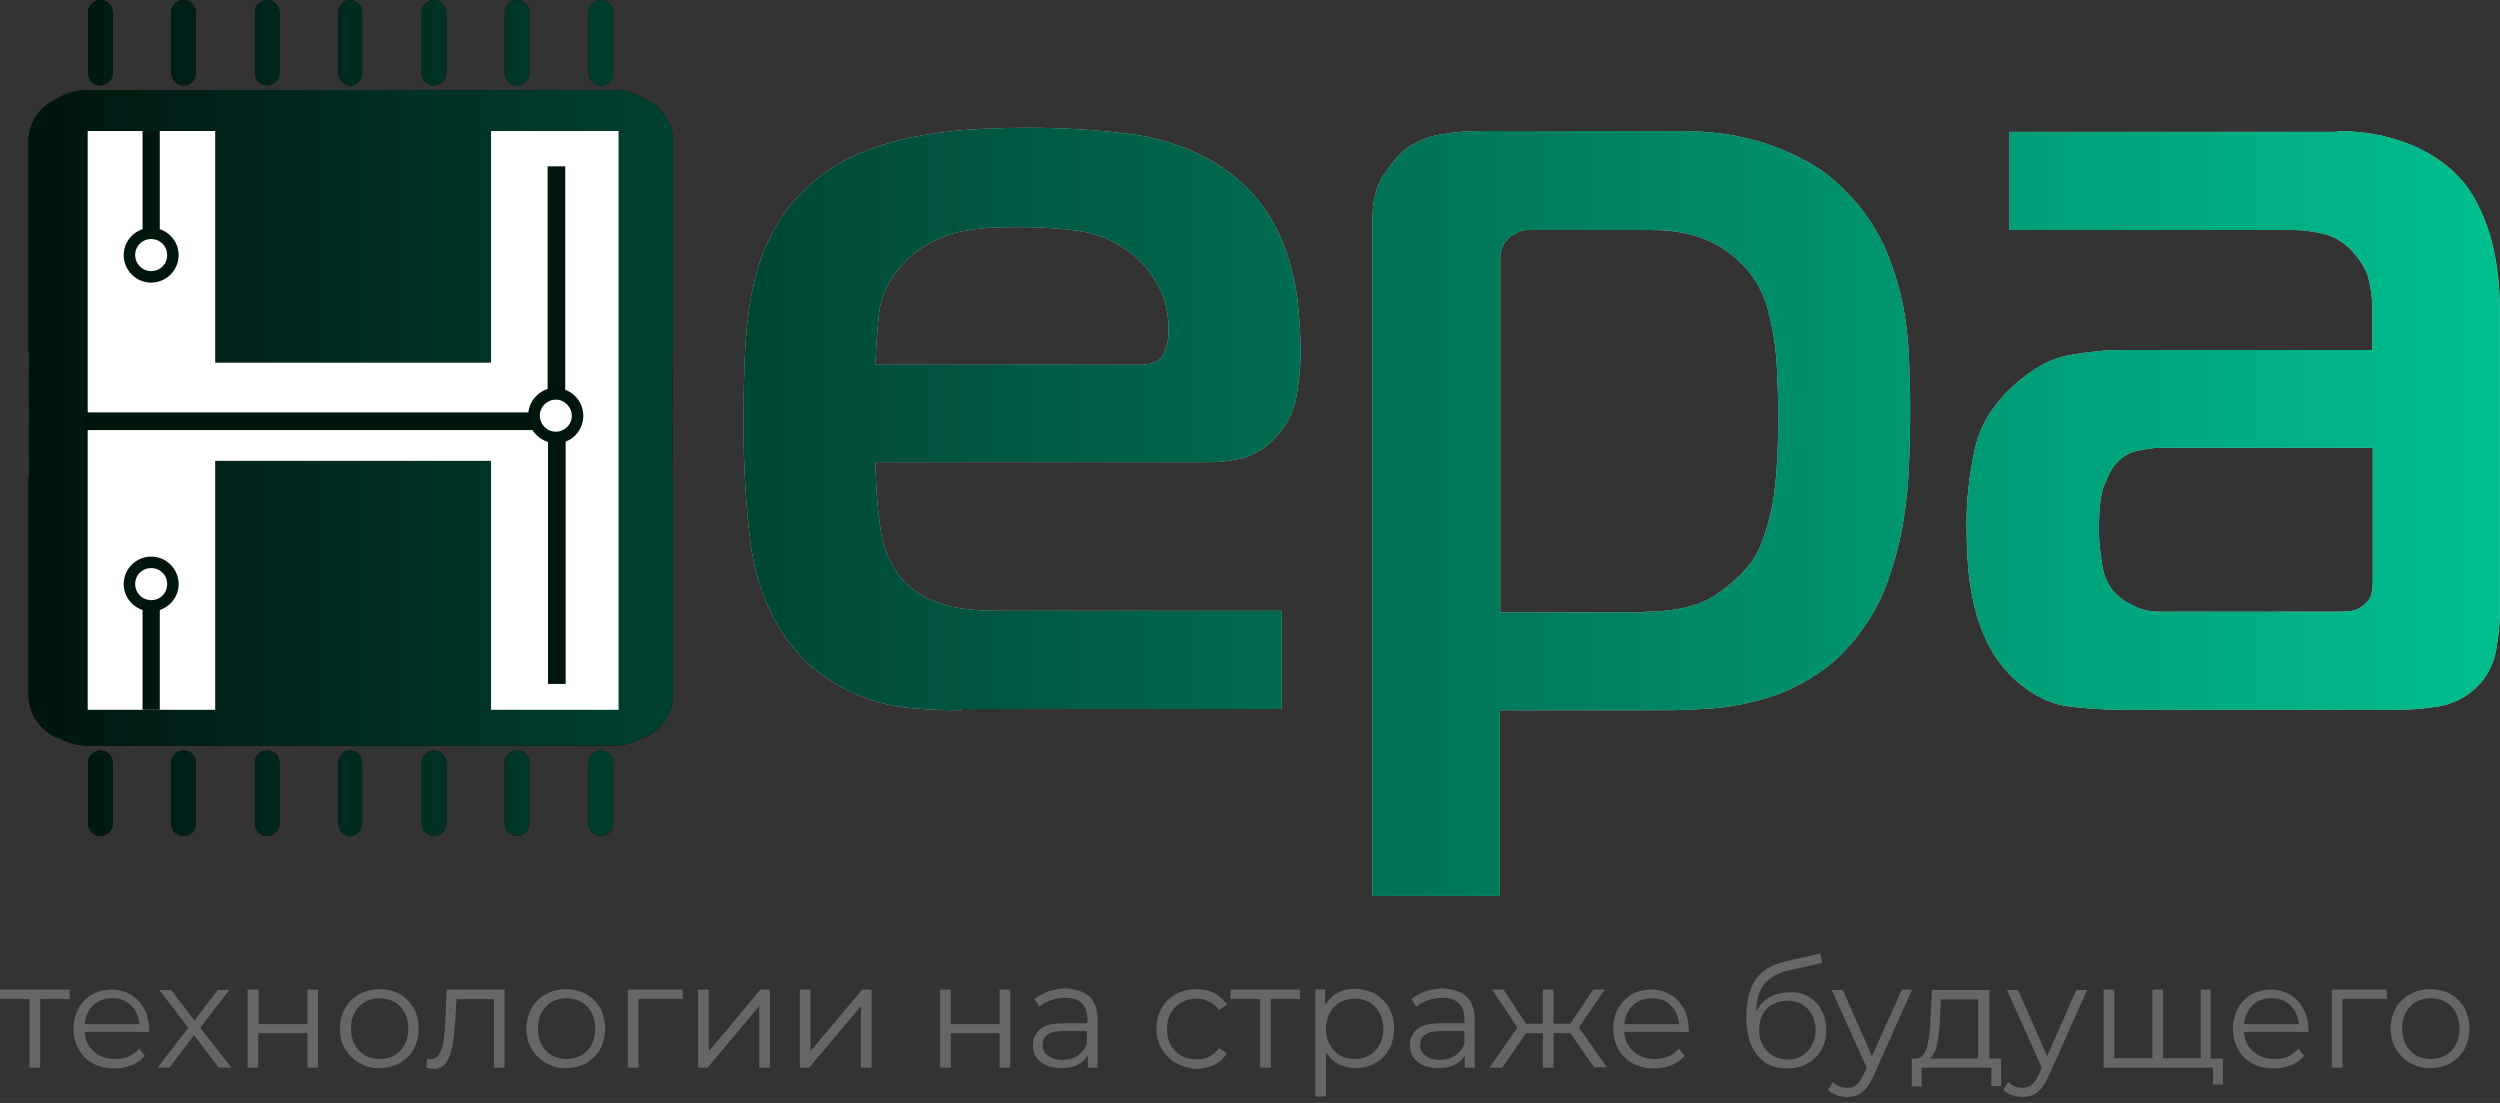
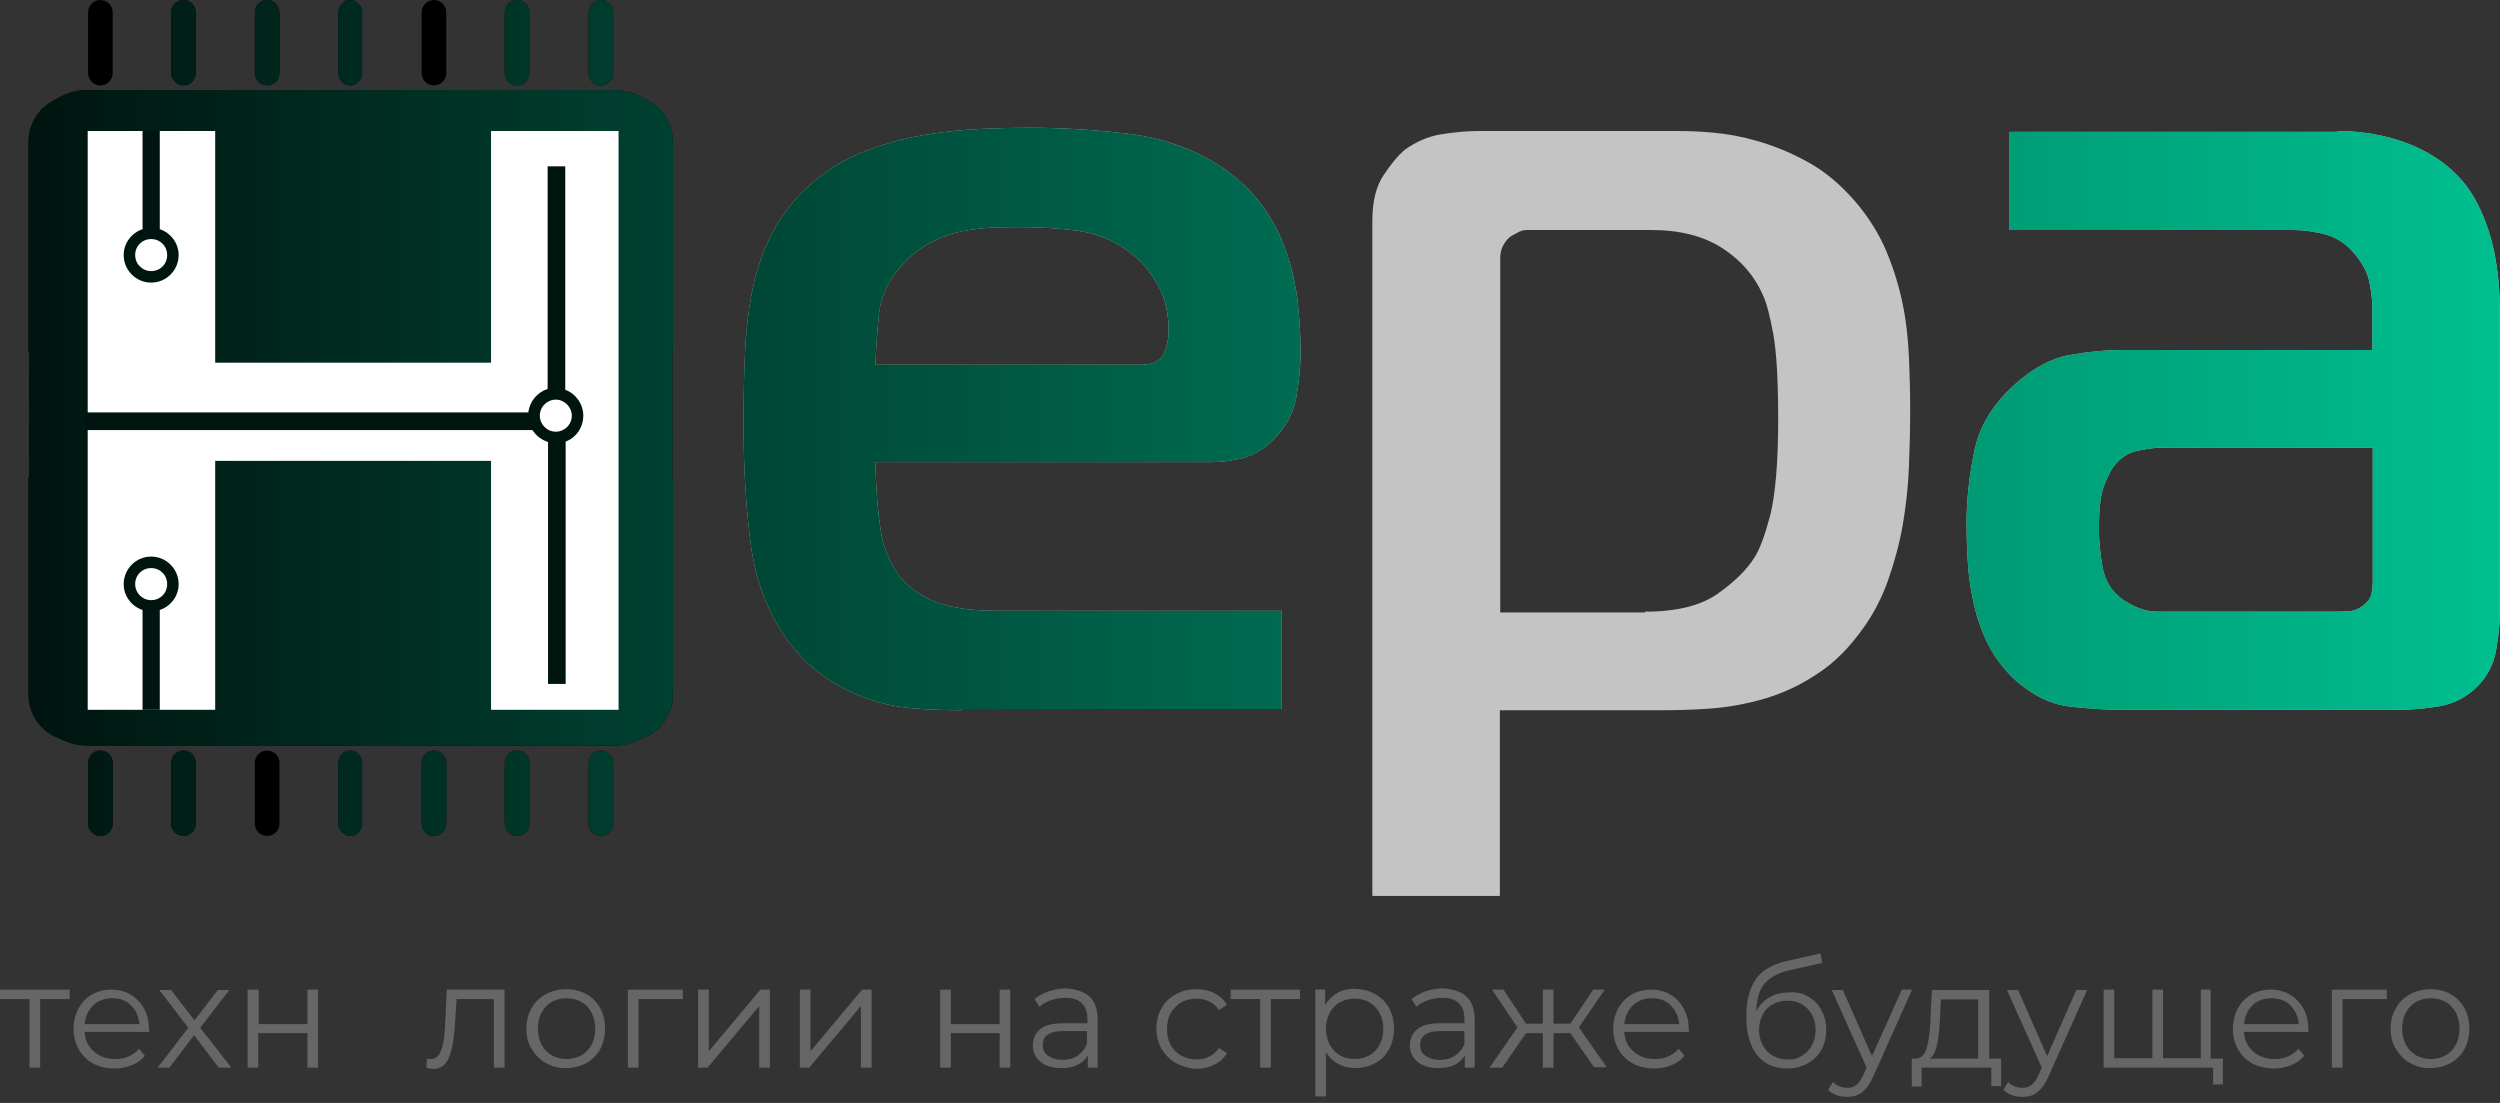
<svg xmlns="http://www.w3.org/2000/svg" width="102" height="45" viewBox="0 0 102 45" fill="none">
  <rect x="0" y="0" width="102" height="45" fill="#333333" stroke="none" />
  <path d="M20.799 11.665L23.475 14.346H27.455V5.782C27.455 4.742 26.619 3.888 25.566 3.888H16.869V8.028L19.545 10.709C19.695 10.86 19.695 11.095 19.545 11.246C19.478 11.313 19.377 11.363 19.277 11.363C19.177 11.363 19.093 11.329 19.009 11.246L16.233 8.463C16.166 8.396 16.116 8.296 16.116 8.195V3.888H14.678V13.123C14.678 13.324 14.51 13.492 14.31 13.492C14.109 13.492 13.942 13.324 13.942 13.123V3.888H12.504V8.178C12.504 8.279 12.47 8.38 12.386 8.447L9.61 11.229C9.543 11.296 9.443 11.346 9.342 11.346C9.242 11.346 9.159 11.313 9.075 11.229C8.924 11.078 8.924 10.843 9.075 10.693L11.751 8.011V3.888H3.054C2.017 3.888 1.164 4.726 1.164 5.782V14.346H5.145L7.821 11.665C7.971 11.514 8.205 11.514 8.356 11.665C8.506 11.815 8.506 12.05 8.356 12.201L5.579 14.983C5.513 15.05 5.412 15.101 5.312 15.101H1.181V16.542H10.229C10.43 16.542 10.597 16.709 10.597 16.911C10.597 17.112 10.43 17.279 10.229 17.279H1.181V18.721H5.312C5.412 18.721 5.513 18.754 5.579 18.838L8.356 21.62C8.506 21.771 8.506 22.006 8.356 22.157C8.289 22.224 8.188 22.274 8.088 22.274C7.988 22.274 7.904 22.241 7.821 22.157L5.145 19.475H1.164V28.341C1.164 29.381 2 30.235 3.054 30.235H11.751V26.096L9.075 23.414C8.924 23.263 8.924 23.028 9.075 22.877C9.225 22.727 9.46 22.727 9.61 22.877L12.386 25.66C12.453 25.727 12.504 25.827 12.504 25.928V30.219H13.942V20.983C13.942 20.782 14.109 20.615 14.31 20.615C14.51 20.615 14.678 20.782 14.678 20.983V30.219H16.116V25.928C16.116 25.827 16.149 25.727 16.233 25.66L19.009 22.877C19.16 22.727 19.394 22.727 19.545 22.877C19.695 23.028 19.695 23.263 19.545 23.414L16.869 26.096V30.235H25.566C26.602 30.235 27.455 29.397 27.455 28.341V19.475H23.475L20.799 22.157C20.732 22.224 20.632 22.274 20.531 22.274C20.431 22.274 20.347 22.241 20.264 22.157C20.113 22.006 20.113 21.771 20.264 21.62L23.04 18.838C23.107 18.771 23.207 18.721 23.308 18.721H27.439V17.279H18.374C18.173 17.279 18.006 17.112 18.006 16.911C18.006 16.709 18.173 16.542 18.374 16.542H27.422V15.101H23.291C23.191 15.101 23.09 15.067 23.023 14.983L20.247 12.201C20.096 12.05 20.096 11.815 20.247 11.665C20.414 11.514 20.648 11.514 20.799 11.665ZM24.545 5.949C24.997 5.949 25.381 6.318 25.381 6.787C25.381 7.24 25.014 7.625 24.545 7.625C24.094 7.625 23.709 7.257 23.709 6.787C23.709 6.318 24.094 5.949 24.545 5.949ZM4.057 7.609C3.606 7.609 3.221 7.24 3.221 6.771C3.221 6.318 3.589 5.932 4.057 5.932C4.509 5.932 4.894 6.301 4.894 6.771C4.877 7.24 4.509 7.609 4.057 7.609ZM4.057 28.157C3.606 28.157 3.221 27.788 3.221 27.319C3.221 26.866 3.589 26.481 4.057 26.481C4.509 26.481 4.894 26.85 4.894 27.319C4.877 27.771 4.509 28.157 4.057 28.157ZM24.545 26.481C24.997 26.481 25.381 26.85 25.381 27.319C25.381 27.771 25.014 28.157 24.545 28.157C24.094 28.157 23.709 27.788 23.709 27.319C23.709 26.866 24.094 26.481 24.545 26.481Z" fill="black" />
  <path d="M14.29 3.486C14.44 3.486 14.574 3.419 14.658 3.302C14.725 3.218 14.775 3.101 14.775 2.983V0.503C14.775 0.385 14.725 0.268 14.658 0.184C14.574 0.084 14.44 0 14.29 0C14.139 0 14.005 0.067 13.922 0.184C13.855 0.268 13.805 0.385 13.805 0.503V2.983C13.805 3.101 13.855 3.218 13.922 3.302C14.005 3.419 14.139 3.486 14.29 3.486Z" fill="black" />
  <path d="M10.9 3.486C11.168 3.486 11.402 3.268 11.402 2.983V0.503C11.402 0.235 11.184 0 10.9 0C10.633 0 10.398 0.218 10.398 0.503V2.983C10.398 3.252 10.616 3.486 10.9 3.486Z" fill="black" />
  <path d="M7.486 3.486C7.754 3.486 7.988 3.268 7.988 2.983V0.503C7.988 0.235 7.77 0 7.486 0C7.219 0 6.984 0.218 6.984 0.503V2.983C7.001 3.252 7.219 3.486 7.486 3.486Z" fill="black" />
  <path d="M4.095 3.486C4.363 3.486 4.597 3.268 4.597 2.983V0.503C4.597 0.235 4.38 0 4.095 0C3.828 0 3.594 0.218 3.594 0.503V2.983C3.594 3.252 3.811 3.486 4.095 3.486Z" fill="black" />
  <path d="M17.705 3.486C17.973 3.486 18.207 3.268 18.207 2.983V0.503C18.207 0.235 17.989 0 17.705 0C17.437 0 17.203 0.218 17.203 0.503V2.983C17.203 3.252 17.421 3.486 17.705 3.486Z" fill="black" />
  <path d="M21.096 3.486C21.363 3.486 21.597 3.268 21.597 2.983V0.503C21.597 0.235 21.38 0 21.096 0C20.828 0 20.594 0.218 20.594 0.503V2.983C20.594 3.252 20.828 3.486 21.096 3.486Z" fill="black" />
  <path d="M24.517 3.486C24.785 3.486 25.019 3.268 25.019 2.983V0.503C25.019 0.235 24.802 0 24.517 0C24.25 0 24.016 0.218 24.016 0.503V2.983C24.016 3.252 24.233 3.486 24.517 3.486Z" fill="black" />
  <path d="M14.29 30.621C14.139 30.621 14.005 30.688 13.922 30.805C13.855 30.889 13.805 31.007 13.805 31.124V33.605C13.805 33.722 13.855 33.839 13.922 33.923C14.005 34.023 14.139 34.107 14.29 34.107C14.44 34.107 14.574 34.04 14.658 33.923C14.725 33.839 14.775 33.722 14.775 33.605V31.124C14.775 31.007 14.725 30.889 14.658 30.805C14.574 30.688 14.44 30.621 14.29 30.621Z" fill="black" />
  <path d="M10.9 30.621C10.633 30.621 10.398 30.839 10.398 31.124V33.605C10.398 33.873 10.616 34.107 10.9 34.107C11.168 34.107 11.402 33.889 11.402 33.605V31.124C11.402 30.839 11.168 30.621 10.9 30.621Z" fill="black" />
  <path d="M7.486 30.621C7.219 30.621 6.984 30.839 6.984 31.124V33.605C6.984 33.873 7.202 34.107 7.486 34.107C7.754 34.107 7.988 33.889 7.988 33.605V31.124C7.988 30.839 7.77 30.621 7.486 30.621Z" fill="black" />
  <path d="M4.095 30.621C3.828 30.621 3.594 30.839 3.594 31.124V33.605C3.594 33.873 3.811 34.107 4.095 34.107C4.363 34.107 4.597 33.889 4.597 33.605V31.124C4.597 30.839 4.363 30.621 4.095 30.621Z" fill="black" />
  <path d="M17.705 30.621C17.437 30.621 17.203 30.839 17.203 31.124V33.605C17.203 33.873 17.421 34.107 17.705 34.107C17.973 34.107 18.207 33.889 18.207 33.605V31.124C18.207 30.839 17.973 30.621 17.705 30.621Z" fill="black" />
  <path d="M21.096 30.621C20.828 30.621 20.594 30.839 20.594 31.124V33.605C20.594 33.873 20.811 34.107 21.096 34.107C21.363 34.107 21.597 33.889 21.597 33.605V31.124C21.597 30.839 21.38 30.621 21.096 30.621Z" fill="black" />
  <path d="M24.517 30.621C24.25 30.621 24.016 30.839 24.016 31.124V33.605C24.016 33.873 24.233 34.107 24.517 34.107C24.785 34.107 25.019 33.889 25.019 33.605V31.124C25.019 30.839 24.785 30.621 24.517 30.621Z" fill="black" />
  <path d="M25.037 30.421H3.579C2.258 30.421 1.188 29.348 1.188 28.024V6.068C1.188 4.744 2.258 3.671 3.579 3.671H25.037C26.358 3.671 27.429 4.744 27.429 6.068V28.041C27.412 29.365 26.341 30.421 25.037 30.421Z" fill="black" />
  <path d="M39.233 28.977C38.648 28.977 38.013 28.961 37.36 28.91C36.708 28.86 36.072 28.743 35.454 28.525C34.835 28.324 34.216 28.005 33.631 27.603C33.045 27.201 32.51 26.665 32.025 25.977C31.256 24.854 30.788 23.53 30.604 22.005C30.42 20.497 30.336 18.938 30.336 17.362C30.336 16.256 30.353 15.234 30.403 14.262C30.453 13.29 30.57 12.401 30.754 11.58C30.938 10.759 31.222 10.021 31.607 9.334C31.975 8.647 32.493 8.027 33.146 7.457C33.798 6.887 34.517 6.468 35.303 6.166C36.089 5.865 36.875 5.647 37.678 5.513C38.481 5.379 39.25 5.295 39.986 5.261C40.722 5.228 41.374 5.211 41.943 5.211C43.331 5.211 44.703 5.295 46.057 5.462C47.412 5.63 48.633 6.049 49.72 6.736C50.406 7.189 50.958 7.692 51.392 8.245C51.827 8.814 52.162 9.418 52.413 10.088C52.663 10.759 52.831 11.463 52.931 12.183C53.015 12.904 53.065 13.642 53.065 14.396C53.065 14.982 52.998 15.602 52.881 16.239C52.764 16.876 52.446 17.446 51.944 17.949C51.593 18.301 51.192 18.536 50.774 18.67C50.339 18.787 49.887 18.854 49.419 18.854H35.721C35.721 19.357 35.755 19.944 35.805 20.597C35.872 21.251 35.939 21.754 36.022 22.106C36.206 22.726 36.457 23.229 36.775 23.597C37.093 23.966 37.494 24.251 37.929 24.452C38.364 24.653 38.849 24.77 39.334 24.838C39.819 24.905 40.304 24.921 40.772 24.921H52.296V28.927H39.233V28.977ZM46.526 14.882C47.027 14.882 47.345 14.731 47.479 14.429C47.613 14.128 47.679 13.826 47.679 13.491C47.679 12.753 47.529 12.116 47.211 11.58C46.894 11.044 46.559 10.625 46.158 10.34C45.505 9.837 44.786 9.535 44 9.418C43.214 9.317 42.445 9.267 41.709 9.267C41.358 9.267 40.973 9.267 40.555 9.284C40.137 9.301 39.702 9.351 39.267 9.435C38.815 9.518 38.38 9.686 37.962 9.904C37.528 10.122 37.143 10.44 36.792 10.826C36.257 11.412 35.956 12.049 35.872 12.72C35.805 13.39 35.738 14.111 35.721 14.882H46.526Z" fill="#C4C4C4" />
  <path d="M61.194 36.554H55.992V9C55.992 8.229 56.143 7.608 56.444 7.156C56.745 6.703 57.029 6.351 57.33 6.1C57.782 5.781 58.267 5.564 58.802 5.48C59.337 5.396 59.822 5.346 60.274 5.346H68.502C68.887 5.346 69.355 5.362 69.907 5.413C70.459 5.463 71.044 5.564 71.68 5.748C72.316 5.932 72.968 6.184 73.62 6.536C74.272 6.871 74.874 7.34 75.443 7.944C76.028 8.564 76.497 9.251 76.848 9.988C77.183 10.726 77.433 11.497 77.601 12.268C77.768 13.039 77.852 13.81 77.885 14.564C77.918 15.318 77.935 16.022 77.935 16.676C77.935 17.447 77.918 18.235 77.885 19.039C77.852 19.844 77.768 20.631 77.634 21.402C77.5 22.173 77.299 22.911 77.049 23.631C76.798 24.352 76.463 25.006 76.045 25.593C75.477 26.397 74.858 27.034 74.155 27.486C73.453 27.956 72.734 28.291 71.981 28.509C71.228 28.727 70.476 28.861 69.757 28.911C69.037 28.961 68.368 28.978 67.783 28.978H61.194V36.554ZM67.114 24.956C68.419 24.956 69.406 24.704 70.091 24.218C70.777 23.732 71.262 23.246 71.563 22.777C71.797 22.425 72.014 21.821 72.232 21C72.433 20.162 72.55 18.872 72.55 17.128C72.55 15.519 72.483 14.363 72.349 13.625C72.215 12.905 72.081 12.368 71.931 12.05C71.596 11.279 71.061 10.642 70.292 10.139C69.522 9.636 68.552 9.385 67.398 9.385H62.281C62.164 9.385 62.03 9.419 61.896 9.502C61.762 9.569 61.645 9.636 61.562 9.703C61.327 9.938 61.21 10.206 61.21 10.508V24.989H67.114V24.956Z" fill="#C4C4C4" />
  <path d="M95.37 5.346C96.374 5.346 97.31 5.513 98.18 5.832C99.033 6.167 99.736 6.603 100.271 7.173C100.772 7.675 101.191 8.396 101.508 9.335C101.826 10.273 101.993 11.413 101.993 12.737V25.006C101.993 25.425 101.943 25.928 101.843 26.514C101.742 27.101 101.475 27.62 101.057 28.023C100.639 28.442 100.137 28.693 99.552 28.811C98.966 28.911 98.381 28.961 97.812 28.961H86.556C85.904 28.961 85.202 28.911 84.449 28.827C83.696 28.744 82.977 28.392 82.291 27.805C81.823 27.386 81.439 26.9 81.154 26.363C80.87 25.81 80.669 25.241 80.535 24.654C80.402 24.067 80.318 23.481 80.284 22.911C80.251 22.341 80.234 21.838 80.234 21.402C80.234 20.363 80.351 19.341 80.569 18.335C80.786 17.329 81.355 16.441 82.241 15.653C82.977 15 83.73 14.598 84.483 14.48C85.235 14.346 85.921 14.279 86.556 14.279H96.792V12.637C96.792 12.285 96.758 11.916 96.675 11.53C96.608 11.145 96.407 10.776 96.123 10.424C95.772 9.972 95.354 9.703 94.902 9.569C94.45 9.452 93.999 9.385 93.597 9.385H81.99V5.379H95.37V5.346ZM88.112 18.268C87.928 18.268 87.644 18.302 87.242 18.385C86.841 18.453 86.489 18.687 86.205 19.073C86.121 19.19 86.004 19.425 85.854 19.793C85.703 20.145 85.636 20.765 85.636 21.62C85.636 21.972 85.67 22.425 85.754 22.961C85.82 23.497 86.021 23.933 86.356 24.252C86.54 24.436 86.774 24.587 87.091 24.738C87.409 24.889 87.727 24.956 88.045 24.956H95.287C95.437 24.956 95.621 24.956 95.839 24.939C96.056 24.922 96.257 24.838 96.441 24.687C96.625 24.537 96.725 24.386 96.758 24.218C96.792 24.05 96.809 23.883 96.809 23.698V18.268H88.112Z" fill="#C4C4C4" />
  <path d="M20.799 11.665L23.475 14.346H27.455V5.782C27.455 4.742 26.619 3.888 25.566 3.888H16.869V8.028L19.545 10.709C19.695 10.86 19.695 11.095 19.545 11.246C19.478 11.313 19.377 11.363 19.277 11.363C19.177 11.363 19.093 11.329 19.009 11.246L16.233 8.463C16.166 8.396 16.116 8.296 16.116 8.195V3.888H14.678V13.123C14.678 13.324 14.51 13.492 14.31 13.492C14.109 13.492 13.942 13.324 13.942 13.123V3.888H12.504V8.178C12.504 8.279 12.47 8.38 12.386 8.447L9.61 11.229C9.543 11.296 9.443 11.346 9.342 11.346C9.242 11.346 9.159 11.313 9.075 11.229C8.924 11.078 8.924 10.843 9.075 10.693L11.751 8.011V3.888H3.054C2.017 3.888 1.164 4.726 1.164 5.782V14.346H5.145L7.821 11.665C7.971 11.514 8.205 11.514 8.356 11.665C8.506 11.815 8.506 12.05 8.356 12.201L5.579 14.983C5.513 15.05 5.412 15.101 5.312 15.101H1.181V16.542H10.229C10.43 16.542 10.597 16.709 10.597 16.911C10.597 17.112 10.43 17.279 10.229 17.279H1.181V18.721H5.312C5.412 18.721 5.513 18.754 5.579 18.838L8.356 21.62C8.506 21.771 8.506 22.006 8.356 22.157C8.289 22.224 8.188 22.274 8.088 22.274C7.988 22.274 7.904 22.241 7.821 22.157L5.145 19.475H1.164V28.341C1.164 29.381 2 30.235 3.054 30.235H11.751V26.096L9.075 23.414C8.924 23.263 8.924 23.028 9.075 22.877C9.225 22.727 9.46 22.727 9.61 22.877L12.386 25.66C12.453 25.727 12.504 25.827 12.504 25.928V30.219H13.942V20.983C13.942 20.782 14.109 20.615 14.31 20.615C14.51 20.615 14.678 20.782 14.678 20.983V30.219H16.116V25.928C16.116 25.827 16.149 25.727 16.233 25.66L19.009 22.877C19.16 22.727 19.394 22.727 19.545 22.877C19.695 23.028 19.695 23.263 19.545 23.414L16.869 26.096V30.235H25.566C26.602 30.235 27.455 29.397 27.455 28.341V19.475H23.475L20.799 22.157C20.732 22.224 20.632 22.274 20.531 22.274C20.431 22.274 20.347 22.241 20.264 22.157C20.113 22.006 20.113 21.771 20.264 21.62L23.04 18.838C23.107 18.771 23.207 18.721 23.308 18.721H27.439V17.279H18.374C18.173 17.279 18.006 17.112 18.006 16.911C18.006 16.709 18.173 16.542 18.374 16.542H27.422V15.101H23.291C23.191 15.101 23.09 15.067 23.023 14.983L20.247 12.201C20.096 12.05 20.096 11.815 20.247 11.665C20.414 11.514 20.648 11.514 20.799 11.665ZM24.545 5.949C24.997 5.949 25.381 6.318 25.381 6.787C25.381 7.24 25.014 7.625 24.545 7.625C24.094 7.625 23.709 7.257 23.709 6.787C23.709 6.318 24.094 5.949 24.545 5.949ZM4.057 7.609C3.606 7.609 3.221 7.24 3.221 6.771C3.221 6.318 3.589 5.932 4.057 5.932C4.509 5.932 4.894 6.301 4.894 6.771C4.877 7.24 4.509 7.609 4.057 7.609ZM4.057 28.157C3.606 28.157 3.221 27.788 3.221 27.319C3.221 26.866 3.589 26.481 4.057 26.481C4.509 26.481 4.894 26.85 4.894 27.319C4.877 27.771 4.509 28.157 4.057 28.157ZM24.545 26.481C24.997 26.481 25.381 26.85 25.381 27.319C25.381 27.771 25.014 28.157 24.545 28.157C24.094 28.157 23.709 27.788 23.709 27.319C23.709 26.866 24.094 26.481 24.545 26.481Z" fill="url(#paint0_linear_5480_935)" />
  <path d="M14.29 3.486C14.44 3.486 14.574 3.419 14.658 3.302C14.725 3.218 14.775 3.101 14.775 2.983V0.503C14.775 0.385 14.725 0.268 14.658 0.184C14.574 0.084 14.44 0 14.29 0C14.139 0 14.005 0.067 13.922 0.184C13.855 0.268 13.805 0.385 13.805 0.503V2.983C13.805 3.101 13.855 3.218 13.922 3.302C14.005 3.419 14.139 3.486 14.29 3.486Z" fill="url(#paint1_linear_5480_935)" />
  <path d="M10.9 3.486C11.168 3.486 11.402 3.268 11.402 2.983V0.503C11.402 0.235 11.184 0 10.9 0C10.633 0 10.398 0.218 10.398 0.503V2.983C10.398 3.252 10.616 3.486 10.9 3.486Z" fill="url(#paint2_linear_5480_935)" />
  <path d="M7.486 3.486C7.754 3.486 7.988 3.268 7.988 2.983V0.503C7.988 0.235 7.77 0 7.486 0C7.219 0 6.984 0.218 6.984 0.503V2.983C7.001 3.252 7.219 3.486 7.486 3.486Z" fill="url(#paint3_linear_5480_935)" />
-   <path d="M4.095 3.486C4.363 3.486 4.597 3.268 4.597 2.983V0.503C4.597 0.235 4.38 0 4.095 0C3.828 0 3.594 0.218 3.594 0.503V2.983C3.594 3.252 3.811 3.486 4.095 3.486Z" fill="url(#paint4_linear_5480_935)" />
-   <path d="M17.705 3.486C17.973 3.486 18.207 3.268 18.207 2.983V0.503C18.207 0.235 17.989 0 17.705 0C17.437 0 17.203 0.218 17.203 0.503V2.983C17.203 3.252 17.421 3.486 17.705 3.486Z" fill="url(#paint5_linear_5480_935)" />
  <path d="M21.096 3.486C21.363 3.486 21.597 3.268 21.597 2.983V0.503C21.597 0.235 21.38 0 21.096 0C20.828 0 20.594 0.218 20.594 0.503V2.983C20.594 3.252 20.828 3.486 21.096 3.486Z" fill="url(#paint6_linear_5480_935)" />
  <path d="M24.517 3.486C24.785 3.486 25.019 3.268 25.019 2.983V0.503C25.019 0.235 24.802 0 24.517 0C24.25 0 24.016 0.218 24.016 0.503V2.983C24.016 3.252 24.233 3.486 24.517 3.486Z" fill="url(#paint7_linear_5480_935)" />
  <path d="M14.29 30.621C14.139 30.621 14.005 30.688 13.922 30.805C13.855 30.889 13.805 31.007 13.805 31.124V33.605C13.805 33.722 13.855 33.839 13.922 33.923C14.005 34.023 14.139 34.107 14.29 34.107C14.44 34.107 14.574 34.04 14.658 33.923C14.725 33.839 14.775 33.722 14.775 33.605V31.124C14.775 31.007 14.725 30.889 14.658 30.805C14.574 30.688 14.44 30.621 14.29 30.621Z" fill="url(#paint8_linear_5480_935)" />
-   <path d="M10.9 30.621C10.633 30.621 10.398 30.839 10.398 31.124V33.605C10.398 33.873 10.616 34.107 10.9 34.107C11.168 34.107 11.402 33.889 11.402 33.605V31.124C11.402 30.839 11.168 30.621 10.9 30.621Z" fill="url(#paint9_linear_5480_935)" />
  <path d="M7.486 30.621C7.219 30.621 6.984 30.839 6.984 31.124V33.605C6.984 33.873 7.202 34.107 7.486 34.107C7.754 34.107 7.988 33.889 7.988 33.605V31.124C7.988 30.839 7.77 30.621 7.486 30.621Z" fill="url(#paint10_linear_5480_935)" />
  <path d="M4.095 30.621C3.828 30.621 3.594 30.839 3.594 31.124V33.605C3.594 33.873 3.811 34.107 4.095 34.107C4.363 34.107 4.597 33.889 4.597 33.605V31.124C4.597 30.839 4.363 30.621 4.095 30.621Z" fill="url(#paint11_linear_5480_935)" />
  <path d="M17.705 30.621C17.437 30.621 17.203 30.839 17.203 31.124V33.605C17.203 33.873 17.421 34.107 17.705 34.107C17.973 34.107 18.207 33.889 18.207 33.605V31.124C18.207 30.839 17.973 30.621 17.705 30.621Z" fill="url(#paint12_linear_5480_935)" />
  <path d="M21.096 30.621C20.828 30.621 20.594 30.839 20.594 31.124V33.605C20.594 33.873 20.811 34.107 21.096 34.107C21.363 34.107 21.597 33.889 21.597 33.605V31.124C21.597 30.839 21.38 30.621 21.096 30.621Z" fill="url(#paint13_linear_5480_935)" />
  <path d="M24.517 30.621C24.25 30.621 24.016 30.839 24.016 31.124V33.605C24.016 33.873 24.233 34.107 24.517 34.107C24.785 34.107 25.019 33.889 25.019 33.605V31.124C25.019 30.839 24.785 30.621 24.517 30.621Z" fill="url(#paint14_linear_5480_935)" />
  <path d="M25.037 30.421H3.579C2.258 30.421 1.188 29.348 1.188 28.024V6.068C1.188 4.744 2.258 3.671 3.579 3.671H25.037C26.358 3.671 27.429 4.744 27.429 6.068V28.041C27.412 29.365 26.341 30.421 25.037 30.421Z" fill="url(#paint15_linear_5480_935)" />
  <path d="M39.233 28.977C38.648 28.977 38.013 28.961 37.36 28.91C36.708 28.86 36.072 28.743 35.454 28.525C34.835 28.324 34.216 28.005 33.631 27.603C33.045 27.201 32.51 26.665 32.025 25.977C31.256 24.854 30.788 23.53 30.604 22.005C30.42 20.497 30.336 18.938 30.336 17.362C30.336 16.256 30.353 15.234 30.403 14.262C30.453 13.29 30.57 12.401 30.754 11.58C30.938 10.759 31.222 10.021 31.607 9.334C31.975 8.647 32.493 8.027 33.146 7.457C33.798 6.887 34.517 6.468 35.303 6.166C36.089 5.865 36.875 5.647 37.678 5.513C38.481 5.379 39.25 5.295 39.986 5.261C40.722 5.228 41.374 5.211 41.943 5.211C43.331 5.211 44.703 5.295 46.057 5.462C47.412 5.63 48.633 6.049 49.72 6.736C50.406 7.189 50.958 7.692 51.392 8.245C51.827 8.814 52.162 9.418 52.413 10.088C52.663 10.759 52.831 11.463 52.931 12.183C53.015 12.904 53.065 13.642 53.065 14.396C53.065 14.982 52.998 15.602 52.881 16.239C52.764 16.876 52.446 17.446 51.944 17.949C51.593 18.301 51.192 18.536 50.774 18.67C50.339 18.787 49.887 18.854 49.419 18.854H35.721C35.721 19.357 35.755 19.944 35.805 20.597C35.872 21.251 35.939 21.754 36.022 22.106C36.206 22.726 36.457 23.229 36.775 23.597C37.093 23.966 37.494 24.251 37.929 24.452C38.364 24.653 38.849 24.77 39.334 24.838C39.819 24.905 40.304 24.921 40.772 24.921H52.296V28.927H39.233V28.977ZM46.526 14.882C47.027 14.882 47.345 14.731 47.479 14.429C47.613 14.128 47.679 13.826 47.679 13.491C47.679 12.753 47.529 12.116 47.211 11.58C46.894 11.044 46.559 10.625 46.158 10.34C45.505 9.837 44.786 9.535 44 9.418C43.214 9.317 42.445 9.267 41.709 9.267C41.358 9.267 40.973 9.267 40.555 9.284C40.137 9.301 39.702 9.351 39.267 9.435C38.815 9.518 38.38 9.686 37.962 9.904C37.528 10.122 37.143 10.44 36.792 10.826C36.257 11.412 35.956 12.049 35.872 12.72C35.805 13.39 35.738 14.111 35.721 14.882H46.526Z" fill="url(#paint16_linear_5480_935)" />
-   <path d="M61.194 36.554H55.992V9C55.992 8.229 56.143 7.608 56.444 7.156C56.745 6.703 57.029 6.351 57.33 6.1C57.782 5.781 58.267 5.564 58.802 5.48C59.337 5.396 59.822 5.346 60.274 5.346H68.502C68.887 5.346 69.355 5.362 69.907 5.413C70.459 5.463 71.044 5.564 71.68 5.748C72.316 5.932 72.968 6.184 73.62 6.536C74.272 6.871 74.874 7.34 75.443 7.944C76.028 8.564 76.497 9.251 76.848 9.988C77.183 10.726 77.433 11.497 77.601 12.268C77.768 13.039 77.852 13.81 77.885 14.564C77.918 15.318 77.935 16.022 77.935 16.676C77.935 17.447 77.918 18.235 77.885 19.039C77.852 19.844 77.768 20.631 77.634 21.402C77.5 22.173 77.299 22.911 77.049 23.631C76.798 24.352 76.463 25.006 76.045 25.593C75.477 26.397 74.858 27.034 74.155 27.486C73.453 27.956 72.734 28.291 71.981 28.509C71.228 28.727 70.476 28.861 69.757 28.911C69.037 28.961 68.368 28.978 67.783 28.978H61.194V36.554ZM67.114 24.956C68.419 24.956 69.406 24.704 70.091 24.218C70.777 23.732 71.262 23.246 71.563 22.777C71.797 22.425 72.014 21.821 72.232 21C72.433 20.162 72.55 18.872 72.55 17.128C72.55 15.519 72.483 14.363 72.349 13.625C72.215 12.905 72.081 12.368 71.931 12.05C71.596 11.279 71.061 10.642 70.292 10.139C69.522 9.636 68.552 9.385 67.398 9.385H62.281C62.164 9.385 62.03 9.419 61.896 9.502C61.762 9.569 61.645 9.636 61.562 9.703C61.327 9.938 61.21 10.206 61.21 10.508V24.989H67.114V24.956Z" fill="url(#paint17_linear_5480_935)" />
  <path d="M95.37 5.346C96.374 5.346 97.31 5.513 98.18 5.832C99.033 6.167 99.736 6.603 100.271 7.173C100.772 7.675 101.191 8.396 101.508 9.335C101.826 10.273 101.993 11.413 101.993 12.737V25.006C101.993 25.425 101.943 25.928 101.843 26.514C101.742 27.101 101.475 27.62 101.057 28.023C100.639 28.442 100.137 28.693 99.552 28.811C98.966 28.911 98.381 28.961 97.812 28.961H86.556C85.904 28.961 85.202 28.911 84.449 28.827C83.696 28.744 82.977 28.392 82.291 27.805C81.823 27.386 81.439 26.9 81.154 26.363C80.87 25.81 80.669 25.241 80.535 24.654C80.402 24.067 80.318 23.481 80.284 22.911C80.251 22.341 80.234 21.838 80.234 21.402C80.234 20.363 80.351 19.341 80.569 18.335C80.786 17.329 81.355 16.441 82.241 15.653C82.977 15 83.73 14.598 84.483 14.48C85.235 14.346 85.921 14.279 86.556 14.279H96.792V12.637C96.792 12.285 96.758 11.916 96.675 11.53C96.608 11.145 96.407 10.776 96.123 10.424C95.772 9.972 95.354 9.703 94.902 9.569C94.45 9.452 93.999 9.385 93.597 9.385H81.99V5.379H95.37V5.346ZM88.112 18.268C87.928 18.268 87.644 18.302 87.242 18.385C86.841 18.453 86.489 18.687 86.205 19.073C86.121 19.19 86.004 19.425 85.854 19.793C85.703 20.145 85.636 20.765 85.636 21.62C85.636 21.972 85.67 22.425 85.754 22.961C85.82 23.497 86.021 23.933 86.356 24.252C86.54 24.436 86.774 24.587 87.091 24.738C87.409 24.889 87.727 24.956 88.045 24.956H95.287C95.437 24.956 95.621 24.956 95.839 24.939C96.056 24.922 96.257 24.838 96.441 24.687C96.625 24.537 96.725 24.386 96.758 24.218C96.792 24.05 96.809 23.883 96.809 23.698V18.268H88.112Z" fill="url(#paint18_linear_5480_935)" />
  <path d="M20.035 28.977V18.803H8.78V28.96H3.578V5.345H8.78V14.798H20.035V5.345H25.237V28.96H20.035V28.977Z" fill="white" />
  <path d="M6.519 9.351V5.346H5.816V9.351C5.365 9.502 5.047 9.921 5.047 10.407C5.047 11.027 5.549 11.53 6.167 11.53C6.786 11.53 7.288 11.027 7.288 10.407C7.288 9.921 6.97 9.502 6.519 9.351ZM6.167 11.061C5.816 11.061 5.515 10.776 5.515 10.407C5.515 10.039 5.799 9.754 6.167 9.754C6.535 9.754 6.82 10.039 6.82 10.407C6.82 10.776 6.535 11.061 6.167 11.061Z" fill="#001510" />
  <path d="M7.288 23.832C7.288 23.212 6.786 22.709 6.167 22.709C5.549 22.709 5.047 23.212 5.047 23.832C5.047 24.318 5.365 24.737 5.816 24.888V28.961H6.519V24.888C6.97 24.737 7.288 24.318 7.288 23.832ZM6.167 24.486C5.816 24.486 5.515 24.201 5.515 23.832C5.515 23.463 5.799 23.178 6.167 23.178C6.535 23.178 6.82 23.463 6.82 23.832C6.82 24.201 6.535 24.486 6.167 24.486Z" fill="#001510" />
  <path d="M23.798 16.959C23.798 16.473 23.48 16.054 23.062 15.903V6.785H22.343V15.869C21.925 16.003 21.607 16.372 21.557 16.825H3.461V17.546H21.724C21.875 17.78 22.092 17.948 22.36 18.032V27.904H23.079V18.015C23.497 17.864 23.798 17.445 23.798 16.959ZM22.678 17.613C22.31 17.613 22.025 17.311 22.025 16.959C22.025 16.59 22.326 16.305 22.678 16.305C23.029 16.305 23.33 16.607 23.33 16.959C23.33 17.328 23.029 17.613 22.678 17.613Z" fill="#001510" />
  <path d="M2.843 40.761H1.639V43.56H1.204V40.761H0V40.376H2.843V40.761Z" fill="#666666" />
  <path d="M6.094 42.102H3.452C3.468 42.438 3.602 42.706 3.836 42.907C4.07 43.108 4.355 43.209 4.706 43.209C4.907 43.209 5.091 43.175 5.241 43.108C5.392 43.041 5.542 42.94 5.676 42.789L5.91 43.074C5.776 43.242 5.592 43.376 5.375 43.46C5.157 43.544 4.94 43.594 4.672 43.594C4.355 43.594 4.054 43.527 3.803 43.393C3.552 43.259 3.351 43.058 3.217 42.823C3.084 42.588 3 42.303 3 41.985C3 41.683 3.067 41.398 3.201 41.147C3.334 40.896 3.518 40.711 3.753 40.577C3.987 40.443 4.254 40.376 4.539 40.376C4.823 40.376 5.091 40.443 5.325 40.577C5.559 40.711 5.743 40.912 5.877 41.147C6.01 41.398 6.077 41.666 6.077 41.985L6.094 42.102ZM3.803 41.013C3.602 41.214 3.485 41.465 3.452 41.784H5.693C5.659 41.465 5.542 41.214 5.341 41.013C5.141 40.812 4.873 40.728 4.572 40.728C4.254 40.728 4.003 40.828 3.803 41.013Z" fill="#666666" />
  <path d="M8.922 43.558L7.918 42.234L6.915 43.558H6.43L7.684 41.933L6.497 40.391H6.982L7.935 41.631L8.888 40.391H9.357L8.169 41.933L9.44 43.558H8.922Z" fill="#666666" />
  <path d="M10.118 40.376H10.553V41.784H12.543V40.376H12.978V43.56H12.543V42.153H10.536V43.56H10.102V40.376H10.118Z" fill="#666666" />
-   <path d="M14.67 43.376C14.419 43.242 14.235 43.041 14.085 42.806C13.934 42.572 13.867 42.287 13.867 41.968C13.867 41.667 13.934 41.382 14.085 41.13C14.218 40.879 14.419 40.695 14.67 40.56C14.921 40.426 15.188 40.359 15.489 40.359C15.79 40.359 16.075 40.426 16.309 40.56C16.56 40.695 16.744 40.896 16.878 41.13C17.011 41.382 17.078 41.65 17.078 41.968C17.078 42.27 17.011 42.555 16.878 42.806C16.744 43.058 16.543 43.242 16.309 43.376C16.058 43.51 15.79 43.577 15.489 43.577C15.188 43.594 14.904 43.51 14.67 43.376ZM16.092 43.058C16.276 42.957 16.409 42.806 16.51 42.622C16.61 42.438 16.66 42.22 16.66 41.968C16.66 41.734 16.61 41.516 16.51 41.315C16.409 41.13 16.276 40.98 16.092 40.879C15.908 40.778 15.707 40.728 15.489 40.728C15.272 40.728 15.055 40.778 14.887 40.879C14.703 40.98 14.57 41.13 14.469 41.315C14.369 41.499 14.319 41.717 14.319 41.968C14.319 42.203 14.369 42.421 14.469 42.622C14.57 42.806 14.72 42.957 14.887 43.058C15.071 43.158 15.272 43.209 15.489 43.209C15.707 43.209 15.908 43.158 16.092 43.058Z" fill="#666666" />
  <path d="M20.585 40.376V43.56H20.15V40.761H18.628L18.578 41.549C18.545 42.203 18.478 42.722 18.344 43.074C18.227 43.426 18.009 43.611 17.692 43.611C17.608 43.611 17.508 43.594 17.391 43.56L17.424 43.192C17.491 43.209 17.541 43.209 17.575 43.209C17.742 43.209 17.859 43.125 17.942 42.974C18.026 42.823 18.076 42.639 18.11 42.404C18.143 42.169 18.16 41.884 18.177 41.516L18.227 40.376H20.585Z" fill="#666666" />
  <path d="M22.279 43.376C22.029 43.242 21.845 43.041 21.694 42.806C21.544 42.572 21.477 42.287 21.477 41.968C21.477 41.667 21.544 41.382 21.694 41.13C21.828 40.879 22.029 40.695 22.279 40.56C22.53 40.426 22.798 40.359 23.099 40.359C23.4 40.359 23.684 40.426 23.918 40.56C24.169 40.695 24.353 40.896 24.487 41.13C24.621 41.382 24.688 41.65 24.688 41.968C24.688 42.27 24.621 42.555 24.487 42.806C24.353 43.058 24.152 43.242 23.918 43.376C23.668 43.51 23.4 43.577 23.099 43.577C22.798 43.594 22.53 43.51 22.279 43.376ZM23.718 43.058C23.902 42.957 24.035 42.806 24.136 42.622C24.236 42.438 24.286 42.22 24.286 41.968C24.286 41.734 24.236 41.516 24.136 41.315C24.035 41.13 23.902 40.98 23.718 40.879C23.534 40.778 23.333 40.728 23.116 40.728C22.898 40.728 22.681 40.778 22.514 40.879C22.329 40.98 22.196 41.13 22.095 41.315C21.995 41.499 21.945 41.717 21.945 41.968C21.945 42.203 21.995 42.421 22.095 42.622C22.196 42.806 22.346 42.957 22.514 43.058C22.698 43.158 22.898 43.209 23.116 43.209C23.333 43.209 23.534 43.158 23.718 43.058Z" fill="#666666" />
-   <path d="M27.858 40.761H26.052V43.56H25.617V40.376H27.858V40.761Z" fill="#666666" />
+   <path d="M27.858 40.761H26.052V43.56H25.617V40.376H27.858V40.761" fill="#666666" />
  <path d="M28.484 40.376H28.919V42.89L31.026 40.376H31.411V43.56H30.976V41.046L28.869 43.56H28.484V40.376Z" fill="#666666" />
  <path d="M32.633 40.376H33.068V42.89L35.175 40.376H35.56V43.56H35.125V41.046L33.017 43.56H32.633V40.376Z" fill="#666666" />
  <path d="M38.359 40.376H38.794V41.784H40.785V40.376H41.219V43.56H40.785V42.153H38.794V43.56H38.359V40.376Z" fill="#666666" />
  <path d="M44.449 40.66C44.666 40.861 44.783 41.18 44.783 41.582V43.56H44.382V43.057C44.281 43.225 44.148 43.359 43.964 43.443C43.78 43.543 43.562 43.577 43.295 43.577C42.943 43.577 42.659 43.493 42.458 43.325C42.258 43.158 42.141 42.94 42.141 42.655C42.141 42.387 42.241 42.169 42.425 42.001C42.626 41.834 42.927 41.75 43.361 41.75H44.365V41.549C44.365 41.281 44.281 41.063 44.131 40.929C43.98 40.778 43.763 40.711 43.462 40.711C43.261 40.711 43.06 40.744 42.877 40.811C42.693 40.878 42.525 40.962 42.408 41.079L42.208 40.761C42.375 40.627 42.559 40.526 42.793 40.443C43.01 40.376 43.261 40.325 43.495 40.325C43.913 40.359 44.231 40.459 44.449 40.66ZM43.964 43.074C44.131 42.957 44.265 42.806 44.348 42.588V42.068H43.361C42.826 42.068 42.542 42.253 42.542 42.638C42.542 42.822 42.609 42.973 42.759 43.074C42.91 43.175 43.094 43.242 43.345 43.242C43.579 43.242 43.796 43.191 43.964 43.074Z" fill="#666666" />
  <path d="M47.983 43.376C47.732 43.242 47.548 43.041 47.397 42.806C47.263 42.555 47.18 42.287 47.18 41.968C47.18 41.667 47.247 41.382 47.397 41.13C47.531 40.879 47.732 40.695 47.983 40.56C48.233 40.426 48.501 40.359 48.819 40.359C49.086 40.359 49.337 40.41 49.555 40.527C49.772 40.644 49.939 40.795 50.056 40.996L49.739 41.214C49.638 41.063 49.504 40.946 49.337 40.862C49.17 40.778 49.003 40.745 48.819 40.745C48.585 40.745 48.384 40.795 48.2 40.896C48.016 40.996 47.882 41.147 47.765 41.331C47.665 41.516 47.614 41.734 47.614 41.985C47.614 42.237 47.665 42.454 47.765 42.639C47.865 42.823 48.016 42.974 48.2 43.075C48.384 43.175 48.585 43.225 48.819 43.225C49.003 43.225 49.187 43.192 49.337 43.108C49.504 43.024 49.638 42.907 49.739 42.756L50.056 42.974C49.939 43.175 49.755 43.343 49.538 43.443C49.321 43.544 49.086 43.611 48.802 43.611C48.518 43.594 48.233 43.51 47.983 43.376Z" fill="#666666" />
  <path d="M53.054 40.761H51.85V43.56H51.415V40.761H50.211V40.376H53.037V40.761H53.054Z" fill="#666666" />
  <path d="M56.106 40.559C56.34 40.693 56.541 40.877 56.675 41.129C56.808 41.38 56.875 41.648 56.875 41.967C56.875 42.285 56.808 42.57 56.675 42.805C56.541 43.056 56.357 43.24 56.106 43.374C55.872 43.509 55.604 43.576 55.303 43.576C55.052 43.576 54.818 43.525 54.601 43.408C54.4 43.307 54.233 43.14 54.099 42.939V44.732H53.664V40.374H54.066V40.995C54.199 40.793 54.367 40.626 54.567 40.508C54.785 40.391 55.019 40.341 55.286 40.341C55.604 40.358 55.872 40.425 56.106 40.559ZM55.872 43.056C56.056 42.956 56.19 42.805 56.29 42.62C56.39 42.436 56.44 42.218 56.44 41.967C56.44 41.732 56.39 41.514 56.29 41.33C56.19 41.145 56.039 40.995 55.872 40.894C55.688 40.793 55.487 40.743 55.27 40.743C55.052 40.743 54.852 40.793 54.667 40.894C54.484 40.995 54.35 41.145 54.249 41.33C54.149 41.514 54.099 41.732 54.099 41.967C54.099 42.201 54.149 42.419 54.249 42.62C54.35 42.805 54.5 42.956 54.667 43.056C54.835 43.157 55.052 43.207 55.27 43.207C55.487 43.207 55.688 43.157 55.872 43.056Z" fill="#666666" />
  <path d="M59.831 40.66C60.049 40.861 60.166 41.18 60.166 41.582V43.56H59.765V43.057C59.664 43.225 59.53 43.359 59.346 43.443C59.163 43.543 58.945 43.577 58.677 43.577C58.326 43.577 58.042 43.493 57.841 43.325C57.641 43.158 57.523 42.94 57.523 42.655C57.523 42.387 57.624 42.169 57.808 42.001C58.008 41.834 58.309 41.75 58.744 41.75H59.748V41.549C59.748 41.281 59.664 41.063 59.514 40.929C59.363 40.778 59.146 40.711 58.845 40.711C58.644 40.711 58.443 40.744 58.259 40.811C58.075 40.878 57.908 40.962 57.791 41.079L57.59 40.761C57.758 40.627 57.942 40.526 58.176 40.443C58.393 40.376 58.644 40.325 58.878 40.325C59.296 40.359 59.614 40.459 59.831 40.66ZM59.363 43.074C59.53 42.957 59.664 42.806 59.748 42.588V42.068H58.761C58.226 42.068 57.942 42.253 57.942 42.638C57.942 42.822 58.008 42.973 58.159 43.074C58.309 43.175 58.493 43.242 58.744 43.242C58.978 43.242 59.179 43.191 59.363 43.074Z" fill="#666666" />
  <path d="M64.068 42.153H63.383V43.56H62.948V42.153H62.262L61.292 43.56H60.773L61.911 41.918L60.874 40.376H61.342L62.262 41.767H62.948V40.376H63.383V41.767H64.068L65.005 40.376H65.473L64.419 41.918L65.557 43.544H65.038L64.068 42.153Z" fill="#666666" />
  <path d="M68.914 42.102H66.272C66.289 42.438 66.422 42.706 66.657 42.907C66.891 43.108 67.175 43.209 67.526 43.209C67.727 43.209 67.911 43.175 68.061 43.108C68.212 43.041 68.362 42.94 68.496 42.789L68.73 43.074C68.597 43.242 68.413 43.376 68.195 43.46C67.978 43.544 67.76 43.594 67.493 43.594C67.175 43.594 66.874 43.527 66.623 43.393C66.372 43.259 66.171 43.058 66.038 42.823C65.904 42.588 65.82 42.303 65.82 41.985C65.82 41.683 65.887 41.398 66.021 41.147C66.155 40.896 66.339 40.711 66.573 40.577C66.807 40.443 67.075 40.376 67.359 40.376C67.643 40.376 67.911 40.443 68.145 40.577C68.379 40.711 68.563 40.912 68.697 41.147C68.831 41.398 68.898 41.666 68.898 41.985L68.914 42.102ZM66.623 41.013C66.422 41.214 66.305 41.465 66.272 41.784H68.513C68.48 41.465 68.362 41.214 68.162 41.013C67.961 40.812 67.694 40.728 67.392 40.728C67.091 40.728 66.824 40.828 66.623 41.013Z" fill="#666666" />
  <path d="M73.775 40.66C74.01 40.794 74.194 40.979 74.311 41.213C74.444 41.448 74.511 41.716 74.511 42.018C74.511 42.319 74.444 42.605 74.311 42.839C74.177 43.074 73.993 43.258 73.742 43.392C73.508 43.526 73.224 43.593 72.906 43.593C72.387 43.593 71.969 43.409 71.685 43.04C71.4 42.672 71.25 42.152 71.25 41.515C71.25 40.828 71.384 40.308 71.635 39.956C71.885 39.588 72.304 39.353 72.856 39.219L74.277 38.9L74.344 39.286L73.006 39.588C72.555 39.688 72.22 39.873 72.003 40.124C71.785 40.375 71.668 40.761 71.651 41.264C71.785 41.012 71.952 40.828 72.187 40.694C72.421 40.56 72.672 40.493 72.973 40.493C73.29 40.459 73.541 40.526 73.775 40.66ZM73.525 43.074C73.692 42.973 73.842 42.822 73.926 42.638C74.026 42.454 74.076 42.236 74.076 42.018C74.076 41.8 74.026 41.582 73.926 41.398C73.826 41.213 73.692 41.079 73.525 40.979C73.357 40.878 73.157 40.828 72.922 40.828C72.705 40.828 72.504 40.878 72.32 40.979C72.153 41.079 72.003 41.213 71.919 41.398C71.819 41.582 71.769 41.783 71.769 42.018C71.769 42.252 71.819 42.454 71.919 42.638C72.019 42.822 72.153 42.973 72.337 43.074C72.521 43.174 72.705 43.225 72.939 43.225C73.14 43.241 73.341 43.191 73.525 43.074Z" fill="#666666" />
  <path d="M78.014 40.376L76.426 43.929C76.292 44.231 76.141 44.432 75.974 44.566C75.807 44.7 75.606 44.751 75.372 44.751C75.222 44.751 75.071 44.734 74.937 44.683C74.803 44.633 74.686 44.566 74.586 44.466L74.787 44.147C74.954 44.315 75.138 44.382 75.372 44.382C75.522 44.382 75.64 44.348 75.74 44.264C75.84 44.181 75.941 44.047 76.024 43.862L76.158 43.56L74.737 40.393H75.188L76.376 43.091L77.596 40.376H78.014Z" fill="#666666" />
  <path d="M81.646 43.173V44.313H81.245V43.558H78.401V44.329H78V43.19H78.184C78.401 43.173 78.535 43.022 78.619 42.72C78.702 42.419 78.753 42 78.769 41.447L78.82 40.391H81.161V43.19H81.646V43.173ZM79.037 42.586C78.987 42.871 78.886 43.072 78.736 43.19H80.709V40.776H79.188L79.154 41.48C79.137 41.916 79.104 42.285 79.037 42.586Z" fill="#666666" />
  <path d="M85.163 40.376L83.574 43.929C83.44 44.231 83.29 44.432 83.123 44.566C82.955 44.7 82.755 44.751 82.52 44.751C82.37 44.751 82.219 44.734 82.086 44.683C81.952 44.633 81.835 44.566 81.734 44.466L81.935 44.147C82.102 44.315 82.286 44.382 82.52 44.382C82.671 44.382 82.788 44.348 82.888 44.264C82.989 44.181 83.089 44.047 83.173 43.862L83.306 43.56L81.885 40.393H82.337L83.524 43.091L84.711 40.393H85.163V40.376Z" fill="#666666" />
  <path d="M90.193 40.376V43.56H85.828V40.376H86.263V43.175H87.818V40.376H88.253V43.175H89.792V40.376H90.193ZM90.695 43.175V44.248H90.294V43.56H89.758V43.192H90.695V43.175Z" fill="#666666" />
  <path d="M94.196 42.102H91.553C91.57 42.438 91.704 42.706 91.938 42.907C92.172 43.108 92.456 43.209 92.808 43.209C93.008 43.209 93.192 43.175 93.343 43.108C93.493 43.041 93.644 42.94 93.778 42.789L94.012 43.074C93.878 43.242 93.694 43.376 93.477 43.46C93.259 43.544 93.042 43.594 92.774 43.594C92.456 43.594 92.155 43.527 91.904 43.393C91.653 43.259 91.453 43.058 91.319 42.823C91.185 42.588 91.102 42.303 91.102 41.985C91.102 41.683 91.168 41.398 91.302 41.147C91.436 40.896 91.62 40.711 91.854 40.577C92.088 40.443 92.356 40.376 92.64 40.376C92.925 40.376 93.192 40.443 93.426 40.577C93.66 40.711 93.844 40.912 93.978 41.147C94.112 41.398 94.179 41.666 94.179 41.985L94.196 42.102ZM91.904 41.013C91.704 41.214 91.587 41.465 91.553 41.784H93.794C93.761 41.465 93.644 41.214 93.443 41.013C93.242 40.812 92.975 40.728 92.674 40.728C92.356 40.728 92.105 40.828 91.904 41.013Z" fill="#666666" />
  <path d="M97.382 40.761H95.576V43.56H95.141V40.376H97.382V40.761Z" fill="#666666" />
  <path d="M98.342 43.376C98.091 43.242 97.907 43.041 97.757 42.806C97.606 42.572 97.539 42.287 97.539 41.968C97.539 41.667 97.606 41.382 97.757 41.13C97.89 40.879 98.091 40.695 98.342 40.56C98.593 40.426 98.86 40.359 99.161 40.359C99.462 40.359 99.747 40.426 99.981 40.56C100.232 40.695 100.416 40.896 100.55 41.13C100.683 41.382 100.75 41.65 100.75 41.968C100.75 42.27 100.683 42.555 100.55 42.806C100.416 43.058 100.215 43.242 99.981 43.376C99.73 43.51 99.462 43.577 99.161 43.577C98.86 43.594 98.593 43.51 98.342 43.376ZM99.78 43.058C99.964 42.957 100.098 42.806 100.198 42.622C100.299 42.438 100.349 42.22 100.349 41.968C100.349 41.734 100.299 41.516 100.198 41.315C100.098 41.13 99.964 40.98 99.78 40.879C99.596 40.778 99.395 40.728 99.178 40.728C98.961 40.728 98.743 40.778 98.576 40.879C98.392 40.98 98.258 41.13 98.158 41.315C98.058 41.499 98.007 41.717 98.007 41.968C98.007 42.203 98.058 42.421 98.158 42.622C98.258 42.806 98.409 42.957 98.576 43.058C98.76 43.158 98.961 43.209 99.178 43.209C99.395 43.209 99.596 43.158 99.78 43.058Z" fill="#666666" />
  <defs>
    <linearGradient id="paint0_linear_5480_935" x1="1.162" y1="18.279" x2="101.979" y2="18.279" gradientUnits="userSpaceOnUse">
      <stop offset="0.003" stop-color="#001510" />
      <stop offset="1" stop-color="#00BF8F" />
    </linearGradient>
    <linearGradient id="paint1_linear_5480_935" x1="1.159" y1="18.279" x2="101.975" y2="18.279" gradientUnits="userSpaceOnUse">
      <stop offset="0.003" stop-color="#001510" />
      <stop offset="1" stop-color="#00BF8F" />
    </linearGradient>
    <linearGradient id="paint2_linear_5480_935" x1="1.164" y1="18.279" x2="101.981" y2="18.279" gradientUnits="userSpaceOnUse">
      <stop offset="0.003" stop-color="#001510" />
      <stop offset="1" stop-color="#00BF8F" />
    </linearGradient>
    <linearGradient id="paint3_linear_5480_935" x1="1.162" y1="18.279" x2="101.979" y2="18.279" gradientUnits="userSpaceOnUse">
      <stop offset="0.003" stop-color="#001510" />
      <stop offset="1" stop-color="#00BF8F" />
    </linearGradient>
    <linearGradient id="paint4_linear_5480_935" x1="1.166" y1="18.279" x2="101.983" y2="18.279" gradientUnits="userSpaceOnUse">
      <stop offset="0.003" stop-color="#001510" />
      <stop offset="1" stop-color="#00BF8F" />
    </linearGradient>
    <linearGradient id="paint5_linear_5480_935" x1="1.162" y1="18.279" x2="101.979" y2="18.279" gradientUnits="userSpaceOnUse">
      <stop offset="0.003" stop-color="#001510" />
      <stop offset="1" stop-color="#00BF8F" />
    </linearGradient>
    <linearGradient id="paint6_linear_5480_935" x1="1.157" y1="18.279" x2="101.974" y2="18.279" gradientUnits="userSpaceOnUse">
      <stop offset="0.003" stop-color="#001510" />
      <stop offset="1" stop-color="#00BF8F" />
    </linearGradient>
    <linearGradient id="paint7_linear_5480_935" x1="1.167" y1="18.279" x2="101.984" y2="18.279" gradientUnits="userSpaceOnUse">
      <stop offset="0.003" stop-color="#001510" />
      <stop offset="1" stop-color="#00BF8F" />
    </linearGradient>
    <linearGradient id="paint8_linear_5480_935" x1="1.159" y1="18.279" x2="101.975" y2="18.279" gradientUnits="userSpaceOnUse">
      <stop offset="0.003" stop-color="#001510" />
      <stop offset="1" stop-color="#00BF8F" />
    </linearGradient>
    <linearGradient id="paint9_linear_5480_935" x1="1.164" y1="18.279" x2="101.981" y2="18.279" gradientUnits="userSpaceOnUse">
      <stop offset="0.003" stop-color="#001510" />
      <stop offset="1" stop-color="#00BF8F" />
    </linearGradient>
    <linearGradient id="paint10_linear_5480_935" x1="1.162" y1="18.279" x2="101.979" y2="18.279" gradientUnits="userSpaceOnUse">
      <stop offset="0.003" stop-color="#001510" />
      <stop offset="1" stop-color="#00BF8F" />
    </linearGradient>
    <linearGradient id="paint11_linear_5480_935" x1="1.166" y1="18.279" x2="101.983" y2="18.279" gradientUnits="userSpaceOnUse">
      <stop offset="0.003" stop-color="#001510" />
      <stop offset="1" stop-color="#00BF8F" />
    </linearGradient>
    <linearGradient id="paint12_linear_5480_935" x1="1.162" y1="18.279" x2="101.979" y2="18.279" gradientUnits="userSpaceOnUse">
      <stop offset="0.003" stop-color="#001510" />
      <stop offset="1" stop-color="#00BF8F" />
    </linearGradient>
    <linearGradient id="paint13_linear_5480_935" x1="1.157" y1="18.279" x2="101.974" y2="18.279" gradientUnits="userSpaceOnUse">
      <stop offset="0.003" stop-color="#001510" />
      <stop offset="1" stop-color="#00BF8F" />
    </linearGradient>
    <linearGradient id="paint14_linear_5480_935" x1="1.167" y1="18.279" x2="101.984" y2="18.279" gradientUnits="userSpaceOnUse">
      <stop offset="0.003" stop-color="#001510" />
      <stop offset="1" stop-color="#00BF8F" />
    </linearGradient>
    <linearGradient id="paint15_linear_5480_935" x1="1.169" y1="18.28" x2="101.985" y2="18.28" gradientUnits="userSpaceOnUse">
      <stop offset="0.003" stop-color="#001510" />
      <stop offset="1" stop-color="#00BF8F" />
    </linearGradient>
    <linearGradient id="paint16_linear_5480_935" x1="1.166" y1="18.278" x2="101.983" y2="18.278" gradientUnits="userSpaceOnUse">
      <stop offset="0.003" stop-color="#001510" />
      <stop offset="1" stop-color="#00BF8F" />
    </linearGradient>
    <linearGradient id="paint17_linear_5480_935" x1="1.166" y1="18.278" x2="101.983" y2="18.278" gradientUnits="userSpaceOnUse">
      <stop offset="0.003" stop-color="#001510" />
      <stop offset="1" stop-color="#00BF8F" />
    </linearGradient>
    <linearGradient id="paint18_linear_5480_935" x1="1.174" y1="18.278" x2="101.991" y2="18.278" gradientUnits="userSpaceOnUse">
      <stop offset="0.003" stop-color="#001510" />
      <stop offset="1" stop-color="#00BF8F" />
    </linearGradient>
  </defs>
</svg>